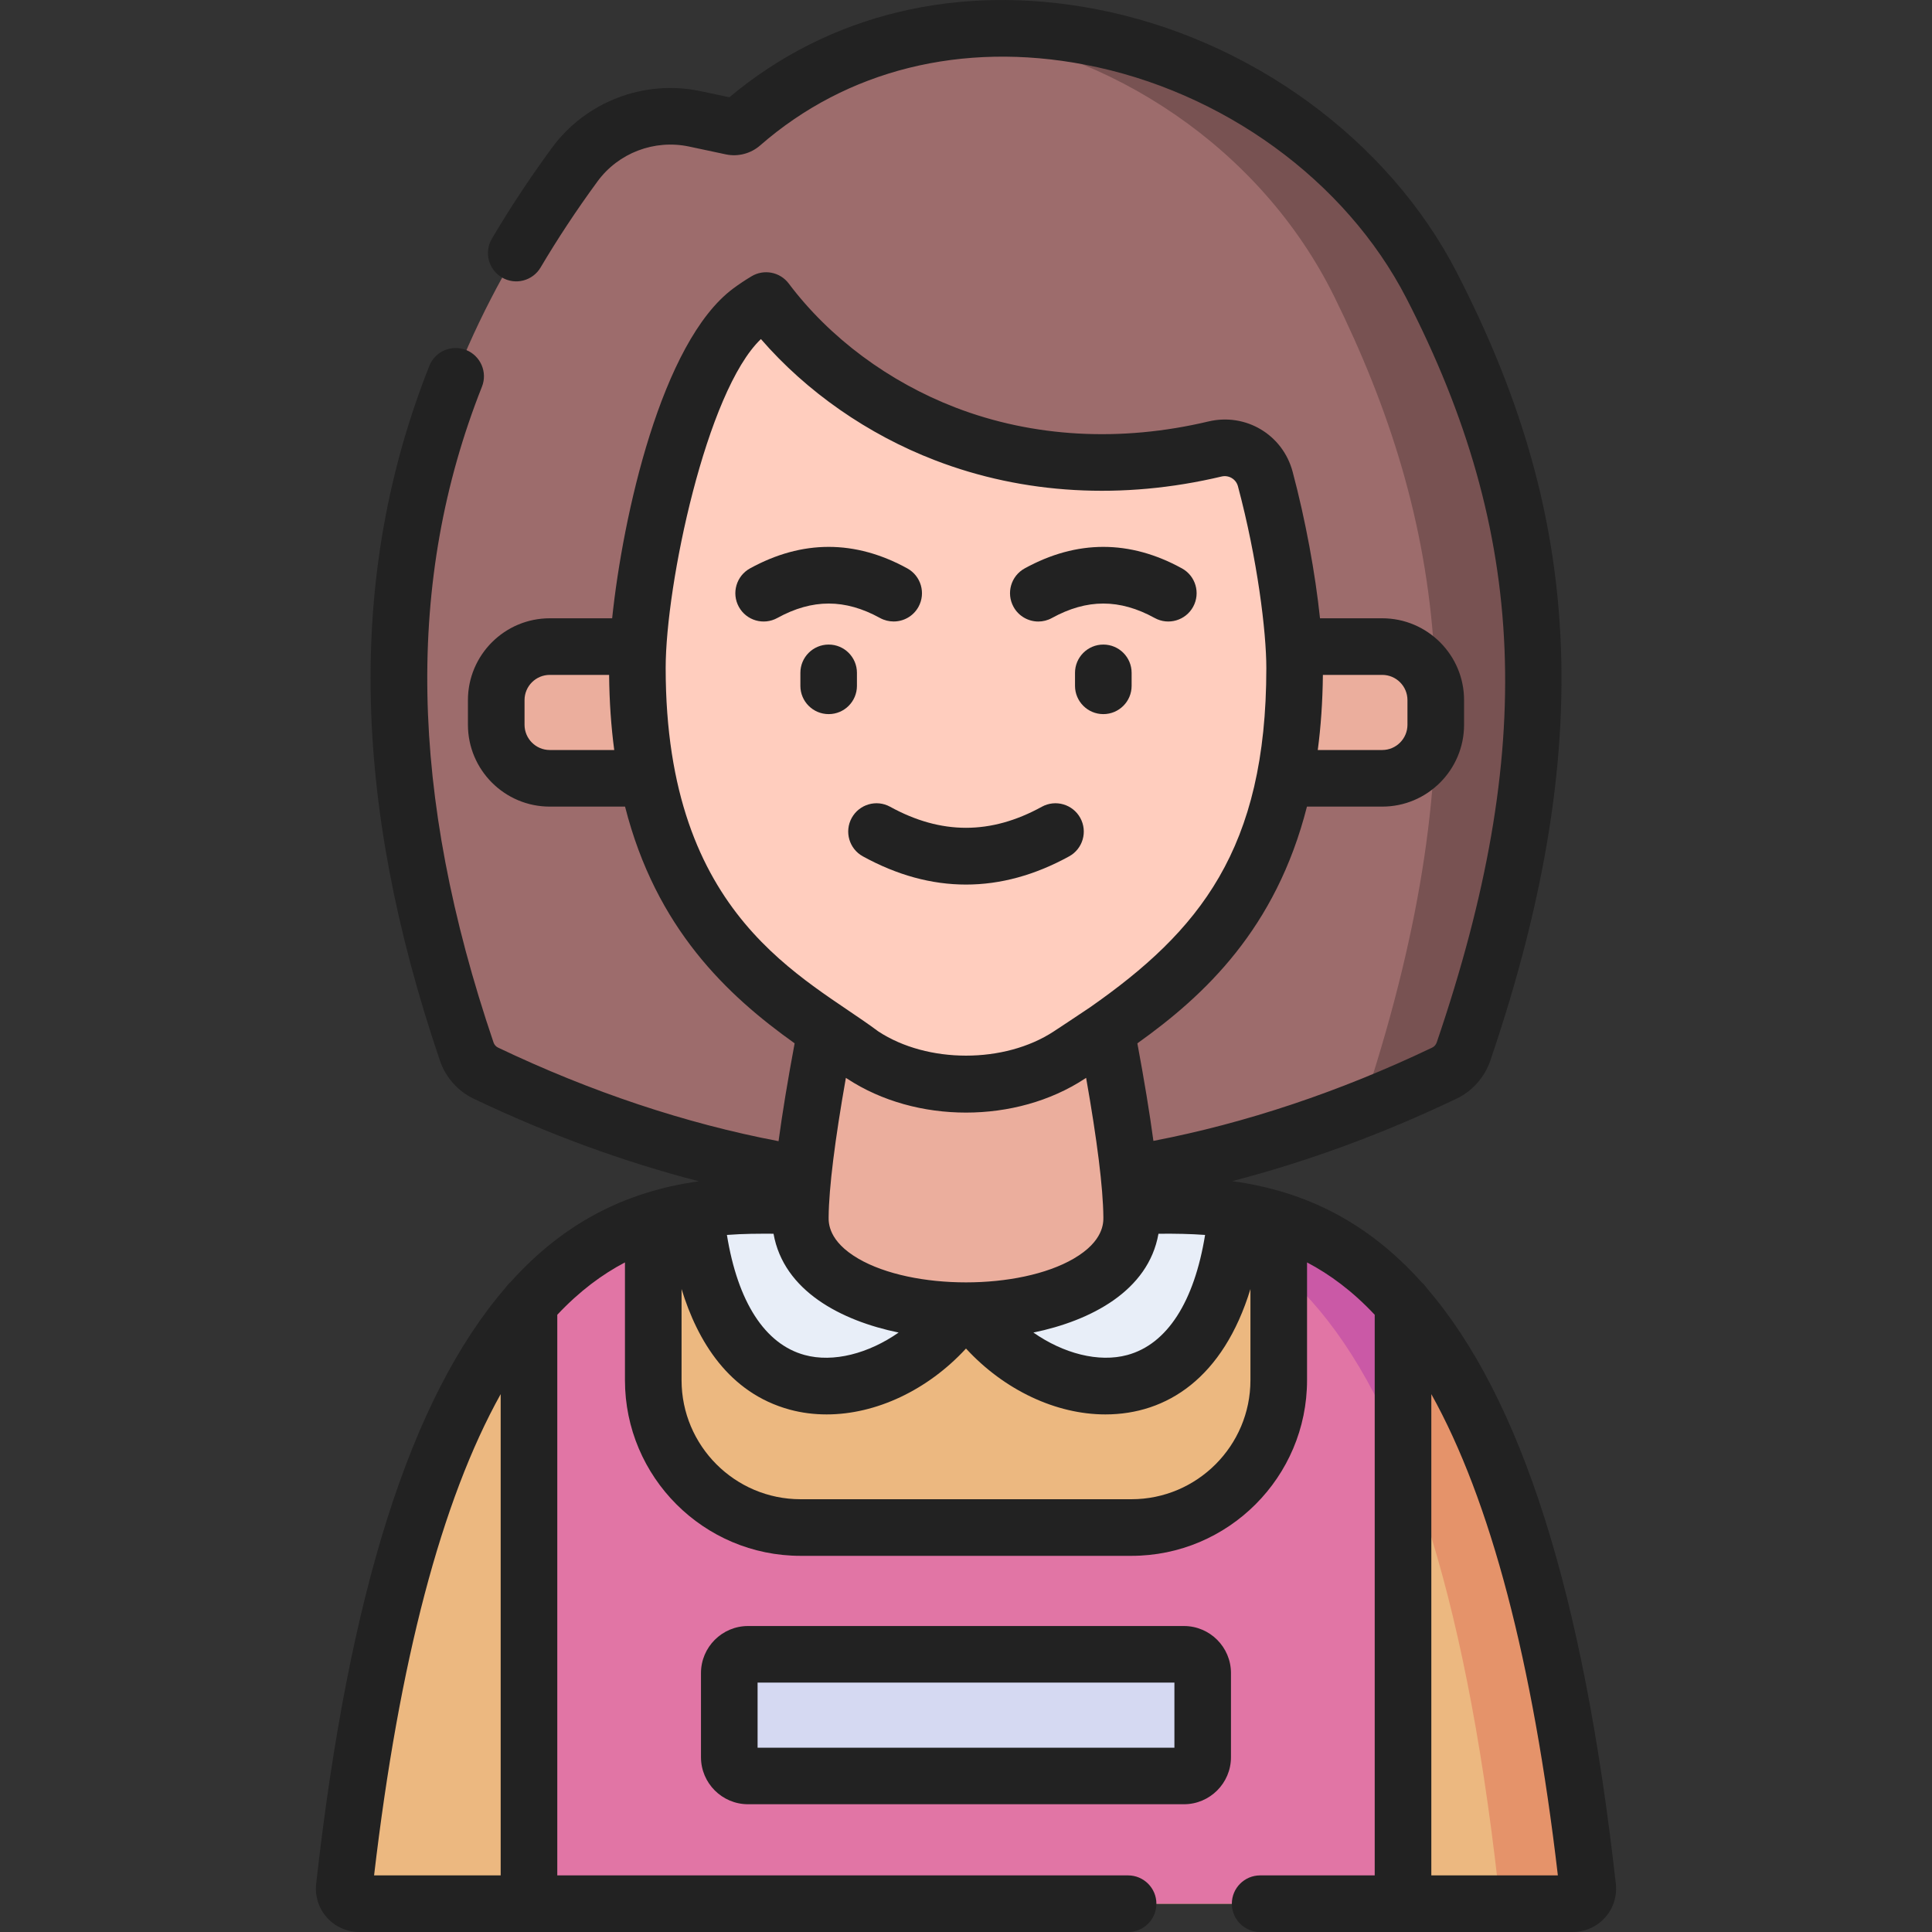
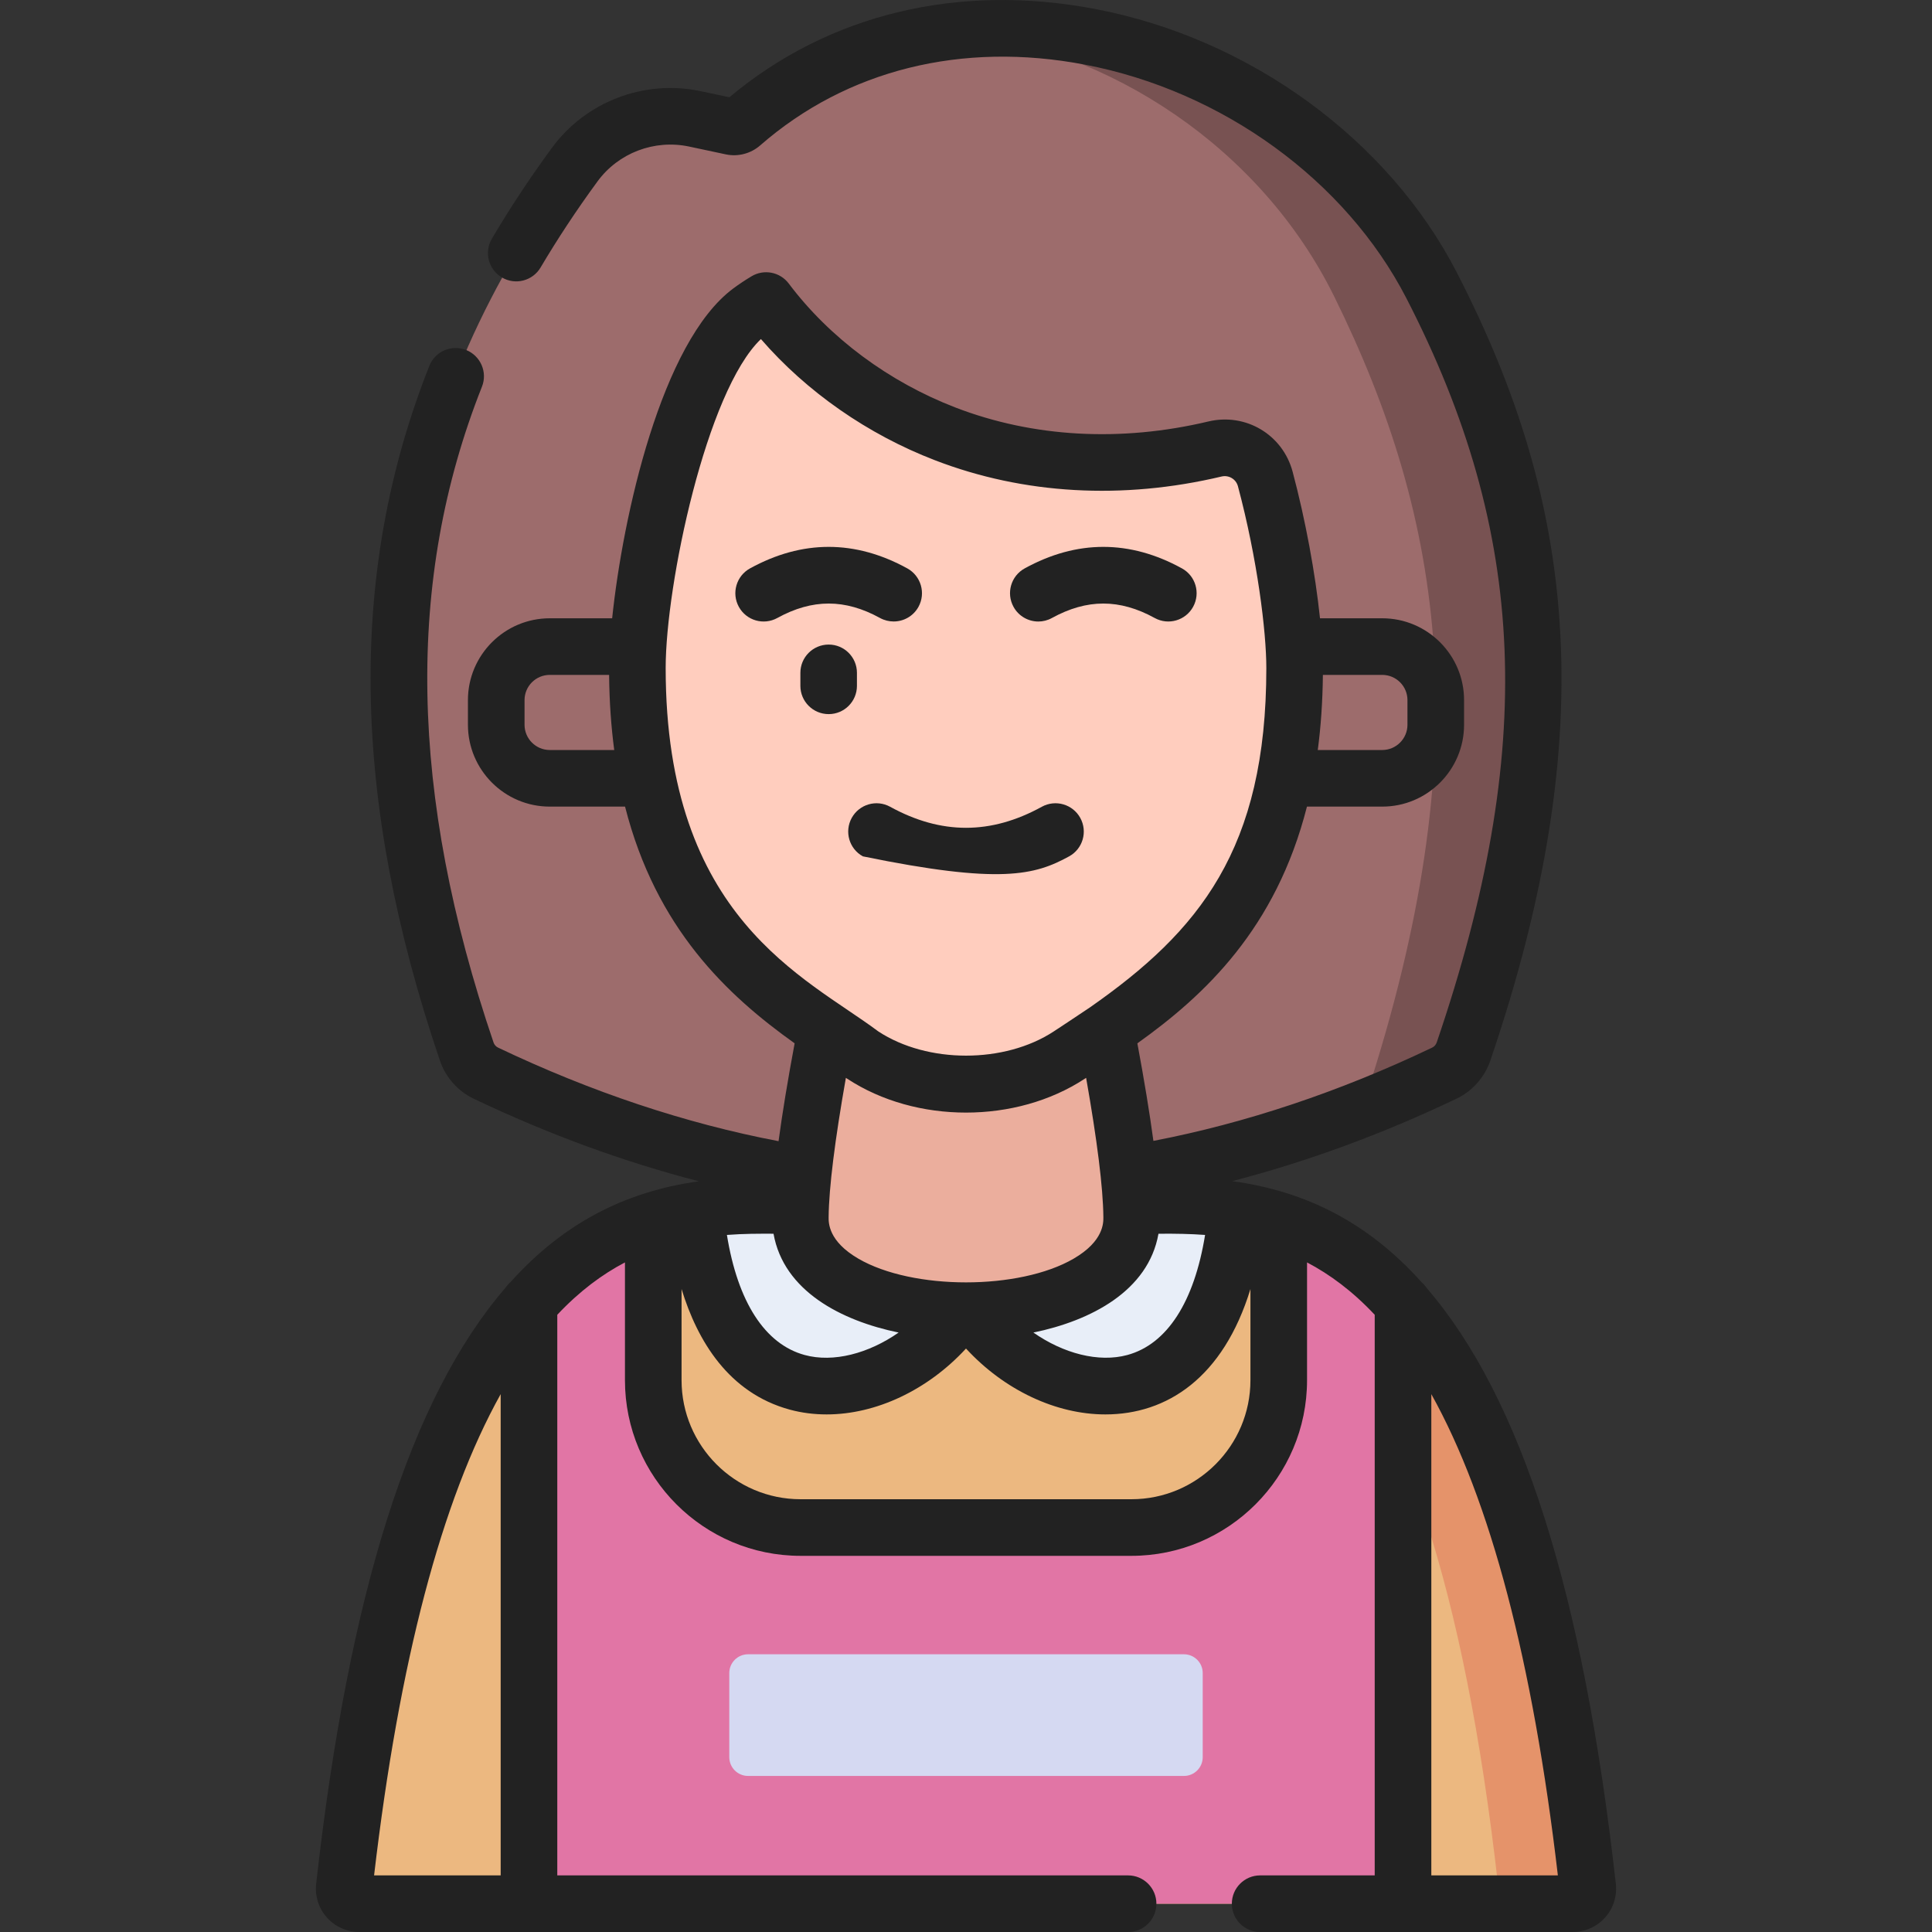
<svg xmlns="http://www.w3.org/2000/svg" width="40" height="40" viewBox="0 0 40 40" fill="none">
  <rect x="0" y="0" width="40" height="40" fill="#333333" stroke="none" />
  <g id="fi_3819531" clip-path="url(#clip0_59_15795)">
    <g id="Group">
      <g id="Group_2">
        <g id="Group_3">
          <path id="Vector" d="M15.15 2.62L14.387 2.458C13.443 2.258 12.467 2.628 11.896 3.408C8.41 8.17 6.951 13.788 9.662 21.77C9.729 21.966 9.873 22.128 10.06 22.217C16.674 25.369 23.289 25.371 29.904 22.217C30.091 22.128 30.234 21.966 30.301 21.77C32.641 14.903 31.933 10.356 29.641 5.905C27.058 0.891 19.797 -1.318 15.352 2.567C15.297 2.615 15.222 2.635 15.15 2.62Z" fill="#9D6C6C" />
          <path id="Vector_2" d="M29.641 5.905C27.809 2.349 23.624 0.204 19.759 0.644C22.982 1.005 26.108 3.067 27.623 6.138C29.915 10.782 30.623 15.529 28.283 22.695C28.246 22.81 28.184 22.912 28.105 22.997C28.705 22.763 29.305 22.503 29.904 22.217C30.091 22.128 30.235 21.966 30.301 21.77C32.641 14.903 31.933 10.356 29.641 5.905Z" fill="#785252" />
          <path id="Vector_3" d="M15.967 24.955C12.913 24.914 8.629 25.667 7.127 39.067C7.107 39.252 7.251 39.414 7.437 39.414H32.564C32.75 39.414 32.894 39.252 32.873 39.067C31.372 25.667 27.087 24.914 24.034 24.955C23.854 24.958 16.146 24.958 15.967 24.955Z" fill="#ECB880" />
          <path id="Vector_4" d="M32.873 39.067C31.372 25.667 27.087 24.914 24.034 24.955C23.987 24.956 23.44 24.956 22.651 24.957C25.659 25.022 29.594 26.343 31.02 39.067C31.04 39.252 30.896 39.414 30.71 39.414H32.563C32.749 39.414 32.893 39.252 32.873 39.067Z" fill="#E5936A" />
          <path id="Vector_5" d="M10.951 26.986V39.414H29.049V26.986C28.22 26.041 27.34 25.528 26.476 25.253V28.574C26.476 30.259 25.11 31.625 23.425 31.625H16.575C14.89 31.625 13.524 30.259 13.524 28.574V25.253C12.66 25.528 11.78 26.041 10.951 26.986Z" fill="#E175A5" />
-           <path id="Vector_6" d="M26.476 25.253C26.476 25.253 26.476 25.253 26.476 25.253V26.28C27.398 27.052 28.283 28.264 29.049 30.159V26.986C29.049 26.986 29.049 26.986 29.049 26.986C28.22 26.041 27.341 25.528 26.476 25.253Z" fill="#CA59A6" />
          <path id="Vector_7" d="M20 26.963C21.378 29.143 25.165 30.007 25.605 25.049C25.06 24.963 24.53 24.949 24.034 24.955C23.854 24.958 16.146 24.958 15.966 24.955C15.47 24.949 14.94 24.963 14.396 25.049C14.835 30.007 18.622 29.143 20 26.963Z" fill="#E8EEF8" />
          <g id="Group_4">
-             <path id="Vector_8" d="M28.619 16.112H26.064V13.385H28.619C29.23 13.385 29.727 13.881 29.727 14.493V15.003C29.727 15.616 29.23 16.112 28.619 16.112Z" fill="#EBAE9D" />
-             <path id="Vector_9" d="M11.382 16.112H13.936V13.385H11.382C10.77 13.385 10.273 13.881 10.273 14.493V15.003C10.273 15.616 10.77 16.112 11.382 16.112Z" fill="#EBAE9D" />
-           </g>
+             </g>
          <path id="Vector_10" d="M16.57 25.187C16.588 23.353 17.581 19.028 17.581 19.028H22.42C22.42 19.028 23.413 23.353 23.431 25.187C23.456 27.788 16.544 27.788 16.57 25.187Z" fill="#EBAE9D" />
          <path id="Vector_11" d="M26.805 13.829C26.805 18.864 24.177 20.506 22.138 21.843C20.919 22.642 19.081 22.642 17.863 21.843C15.823 20.506 13.195 18.864 13.195 13.829C13.195 12.017 14.076 7.523 15.529 6.441C15.633 6.363 15.744 6.289 15.861 6.219C17.566 8.486 20.949 10.292 25.155 9.293C25.614 9.184 26.075 9.458 26.197 9.913C26.59 11.383 26.805 12.934 26.805 13.829Z" fill="#FFCDBE" />
          <path id="Vector_12" d="M24.513 36.769H15.488C15.273 36.769 15.099 36.595 15.099 36.38V34.639C15.099 34.424 15.273 34.25 15.488 34.25H24.512C24.727 34.25 24.901 34.424 24.901 34.639V36.38C24.901 36.595 24.727 36.769 24.513 36.769Z" fill="#D5D9F2" />
        </g>
      </g>
      <g id="Group_5">
        <path id="Vector_13" d="M33.454 39.002C32.779 32.975 31.497 28.939 29.538 26.667C29.509 26.621 29.472 26.58 29.431 26.545C28.325 25.314 27.044 24.663 25.51 24.454C27.061 24.052 28.616 23.482 30.155 22.747C30.482 22.592 30.736 22.305 30.855 21.961C32.004 18.587 32.474 15.622 32.291 12.895C32.127 10.449 31.45 8.144 30.161 5.64C28.743 2.887 25.876 0.797 22.679 0.187C19.836 -0.356 17.153 0.293 15.101 2.014L14.509 1.888C13.34 1.64 12.128 2.102 11.424 3.065C10.97 3.684 10.553 4.316 10.184 4.942C10.019 5.221 10.112 5.58 10.391 5.744C10.669 5.909 11.028 5.816 11.193 5.537C11.543 4.945 11.938 4.346 12.37 3.757C12.802 3.166 13.547 2.882 14.266 3.034L15.032 3.197C15.282 3.249 15.546 3.179 15.738 3.011C17.529 1.447 19.916 0.852 22.459 1.338C25.311 1.882 27.862 3.736 29.119 6.177C31.631 11.054 31.812 15.518 29.746 21.582C29.729 21.63 29.695 21.669 29.651 21.69C27.735 22.604 25.796 23.252 23.88 23.621C23.802 23.044 23.691 22.369 23.548 21.601C24.942 20.607 26.417 19.226 27.059 16.7H28.618C29.552 16.7 30.312 15.94 30.312 15.005V14.495C30.312 13.561 29.552 12.801 28.618 12.801H27.329C27.232 11.872 27.028 10.761 26.762 9.765C26.557 8.999 25.792 8.543 25.019 8.726C23.204 9.157 21.392 9.057 19.781 8.437C18.401 7.905 17.175 6.994 16.33 5.87C16.149 5.63 15.817 5.566 15.56 5.72C15.425 5.801 15.296 5.887 15.179 5.974C13.69 7.083 12.894 10.694 12.674 12.801H11.382C10.448 12.801 9.688 13.561 9.688 14.495V15.005C9.688 15.94 10.448 16.7 11.382 16.7H12.941C13.583 19.226 15.058 20.607 16.452 21.601C16.308 22.372 16.197 23.048 16.119 23.627C14.192 23.259 12.241 22.609 10.313 21.69C10.268 21.669 10.234 21.63 10.218 21.583C8.472 16.444 8.393 12.003 9.978 8.007C10.098 7.706 9.95 7.366 9.65 7.246C9.349 7.127 9.008 7.274 8.889 7.575C7.197 11.841 7.269 16.546 9.108 21.958C9.224 22.303 9.479 22.591 9.808 22.748C11.353 23.484 12.914 24.056 14.469 24.457C12.886 24.678 11.629 25.365 10.569 26.545C10.528 26.58 10.492 26.621 10.461 26.667C8.503 28.939 7.221 32.975 6.546 39.001C6.517 39.255 6.598 39.51 6.768 39.7C6.938 39.891 7.182 40 7.438 40H23.356C23.679 40 23.942 39.738 23.942 39.414C23.942 39.091 23.679 38.828 23.356 38.828H11.538V27.221C11.997 26.732 12.467 26.384 12.939 26.137V28.575C12.939 30.581 14.57 32.212 16.575 32.212H23.425C25.43 32.212 27.061 30.58 27.061 28.575V26.137C27.533 26.385 28.003 26.732 28.462 27.221V38.828H26.09C25.767 38.828 25.504 39.09 25.504 39.414C25.504 39.738 25.767 40 26.09 40H32.562C32.818 40 33.062 39.891 33.232 39.7C33.402 39.51 33.483 39.255 33.454 39.002ZM7.745 38.828C8.264 34.396 9.143 31.058 10.366 28.864V38.828H7.745ZM16.015 25.543C16.225 26.729 17.419 27.345 18.605 27.589C17.983 28.023 17.254 28.216 16.66 28.054C15.836 27.83 15.274 26.955 15.05 25.568C15.411 25.541 15.69 25.542 16.015 25.543ZM17.541 22.334C18.254 22.802 19.127 23.035 20 23.035C20.873 23.035 21.746 22.802 22.459 22.334L22.487 22.316C22.715 23.606 22.838 24.591 22.844 25.194C22.846 25.319 22.849 25.698 22.229 26.059C21.104 26.714 18.896 26.714 17.771 26.059C17.151 25.698 17.154 25.319 17.156 25.194C17.162 24.591 17.285 23.606 17.513 22.316L17.541 22.334ZM23.985 25.543C24.013 25.543 24.03 25.543 24.037 25.543C24.332 25.541 24.638 25.545 24.95 25.568C24.725 26.955 24.164 27.83 23.34 28.054C22.746 28.215 22.017 28.023 21.395 27.589C22.58 27.345 23.775 26.73 23.985 25.543ZM29.14 14.495V15.005C29.14 15.293 28.906 15.528 28.618 15.528H27.283C27.347 15.046 27.383 14.529 27.389 13.973H28.618C28.906 13.973 29.14 14.207 29.14 14.495ZM11.382 15.528C11.094 15.528 10.86 15.293 10.86 15.005V14.495C10.86 14.207 11.094 13.973 11.382 13.973H12.611C12.616 14.528 12.653 15.046 12.717 15.528L11.382 15.528ZM13.782 13.831C13.782 12.108 14.625 8.098 15.754 7.02C16.701 8.112 17.963 8.993 19.36 9.53C21.193 10.236 23.243 10.352 25.29 9.866C25.44 9.83 25.59 9.919 25.63 10.067C26.034 11.579 26.218 13.078 26.218 13.831C26.218 17.584 24.828 19.277 22.566 20.857C22.347 21.006 21.816 21.355 21.816 21.355C20.798 22.023 19.202 22.023 18.184 21.354C16.675 20.225 13.782 19.019 13.782 13.831ZM23.425 31.04H16.575C15.216 31.04 14.111 29.934 14.111 28.575V26.688C14.438 27.758 15.084 28.84 16.352 29.185C16.599 29.252 16.856 29.284 17.115 29.284C18.135 29.284 19.206 28.782 20 27.92C20.794 28.782 21.865 29.284 22.885 29.284C24.156 29.284 25.325 28.53 25.889 26.688V28.575C25.889 29.934 24.784 31.04 23.425 31.04ZM29.634 38.828V28.864C30.857 31.058 31.736 34.396 32.254 38.828H29.634V38.828Z" fill="#222222" />
        <path id="Vector_14" d="M17.742 14.2V13.93C17.742 13.607 17.48 13.345 17.157 13.345C16.833 13.345 16.571 13.607 16.571 13.93V14.2C16.571 14.523 16.833 14.785 17.157 14.785C17.48 14.785 17.742 14.523 17.742 14.2Z" fill="#222222" />
        <path id="Vector_15" d="M18.22 12.795C18.31 12.844 18.407 12.867 18.502 12.867C18.709 12.867 18.909 12.758 19.016 12.564C19.172 12.28 19.068 11.924 18.785 11.768C17.704 11.174 16.609 11.174 15.528 11.768C15.245 11.924 15.141 12.28 15.297 12.564C15.453 12.848 15.809 12.951 16.093 12.795C16.819 12.396 17.495 12.396 18.22 12.795Z" fill="#222222" />
-         <path id="Vector_16" d="M22.843 13.345C22.52 13.345 22.257 13.607 22.257 13.93V14.2C22.257 14.523 22.52 14.785 22.843 14.785C23.167 14.785 23.429 14.523 23.429 14.2V13.93C23.429 13.607 23.167 13.345 22.843 13.345Z" fill="#222222" />
        <path id="Vector_17" d="M21.498 12.868C21.593 12.868 21.69 12.844 21.779 12.795C22.505 12.396 23.181 12.396 23.907 12.795C24.19 12.951 24.546 12.847 24.702 12.564C24.858 12.28 24.755 11.924 24.471 11.768C23.391 11.174 22.295 11.174 21.215 11.768C20.931 11.924 20.828 12.28 20.984 12.564C21.09 12.758 21.291 12.868 21.498 12.868Z" fill="#222222" />
-         <path id="Vector_18" d="M17.634 16.934C17.478 17.218 17.581 17.574 17.865 17.73C18.573 18.119 19.286 18.314 20 18.314C20.713 18.314 21.427 18.119 22.135 17.73C22.419 17.574 22.522 17.218 22.366 16.934C22.21 16.651 21.854 16.547 21.57 16.703C20.514 17.284 19.486 17.284 18.429 16.703C18.146 16.547 17.79 16.651 17.634 16.934Z" fill="#222222" />
-         <path id="Vector_19" d="M24.512 33.665H15.488C14.95 33.665 14.513 34.102 14.513 34.639V36.381C14.513 36.918 14.95 37.355 15.488 37.355H24.512C25.049 37.355 25.486 36.918 25.486 36.381V34.639C25.486 34.102 25.049 33.665 24.512 33.665ZM24.315 36.184H15.685V34.836H24.315V36.184Z" fill="#222222" />
+         <path id="Vector_18" d="M17.634 16.934C17.478 17.218 17.581 17.574 17.865 17.73C20.713 18.314 21.427 18.119 22.135 17.73C22.419 17.574 22.522 17.218 22.366 16.934C22.21 16.651 21.854 16.547 21.57 16.703C20.514 17.284 19.486 17.284 18.429 16.703C18.146 16.547 17.79 16.651 17.634 16.934Z" fill="#222222" />
      </g>
    </g>
  </g>
  <defs>
    <clipPath id="clip0_59_15795">
      <rect width="40" height="40" fill="white" />
    </clipPath>
  </defs>
</svg>